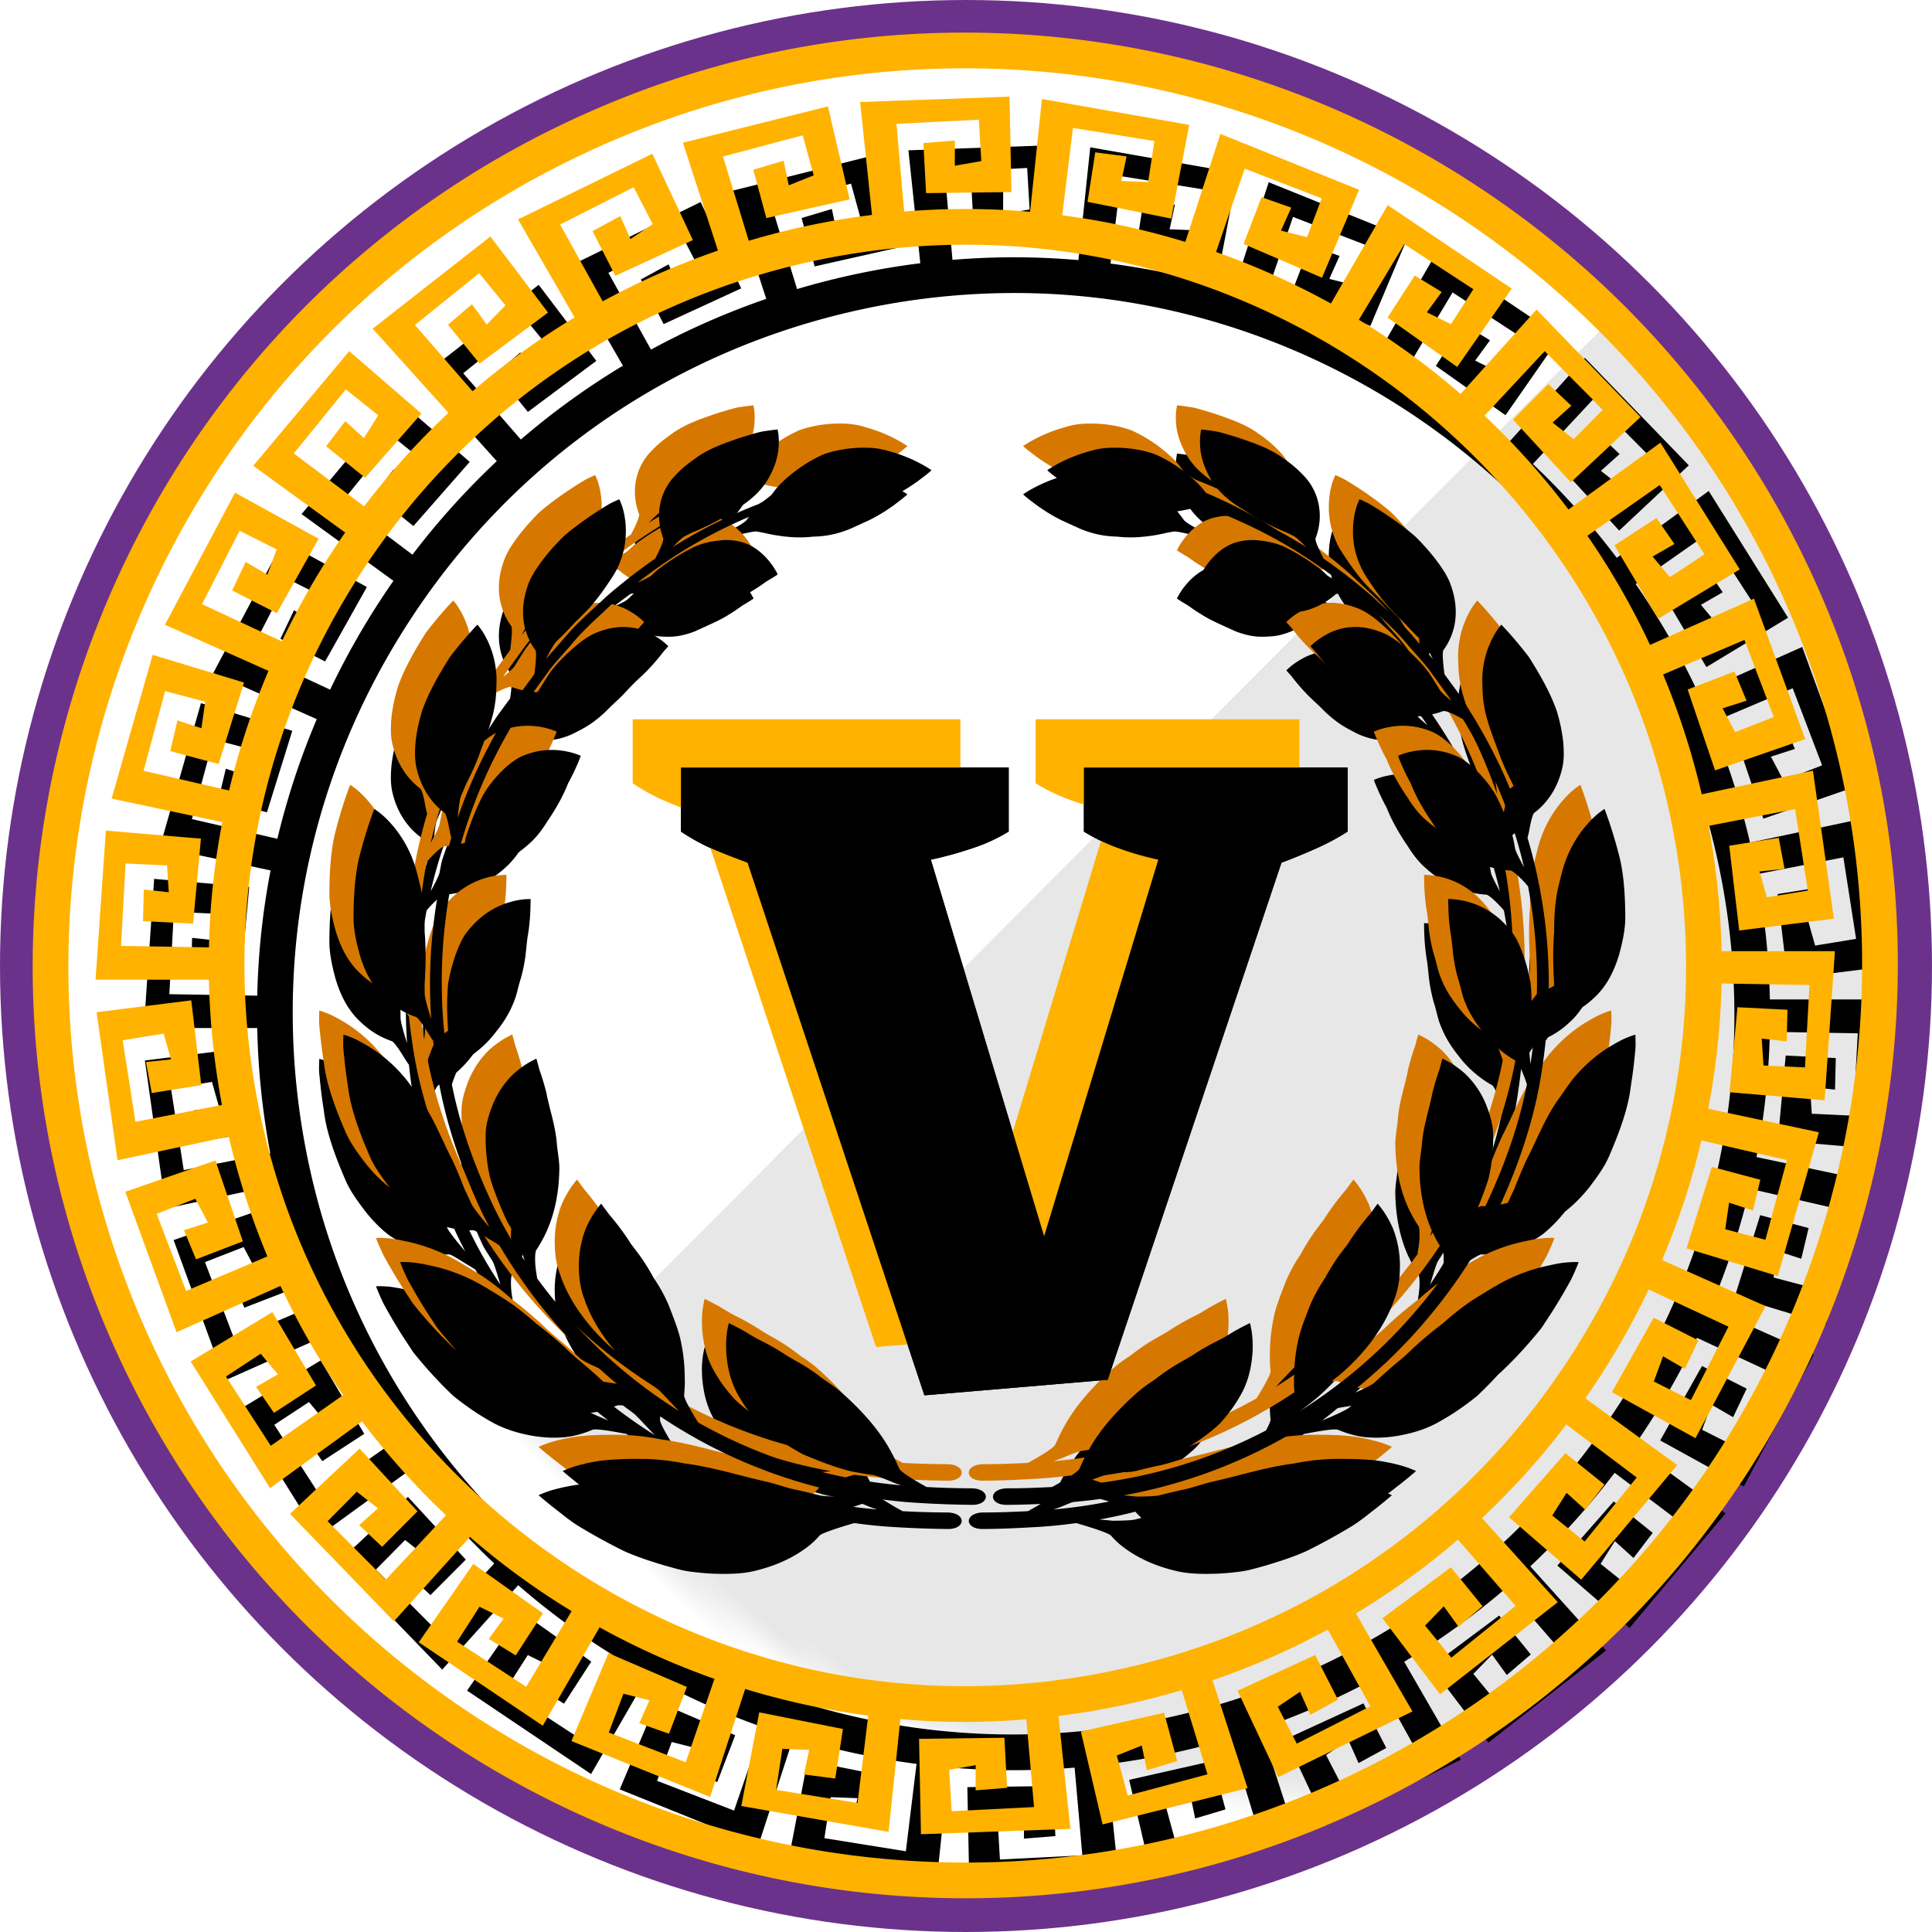
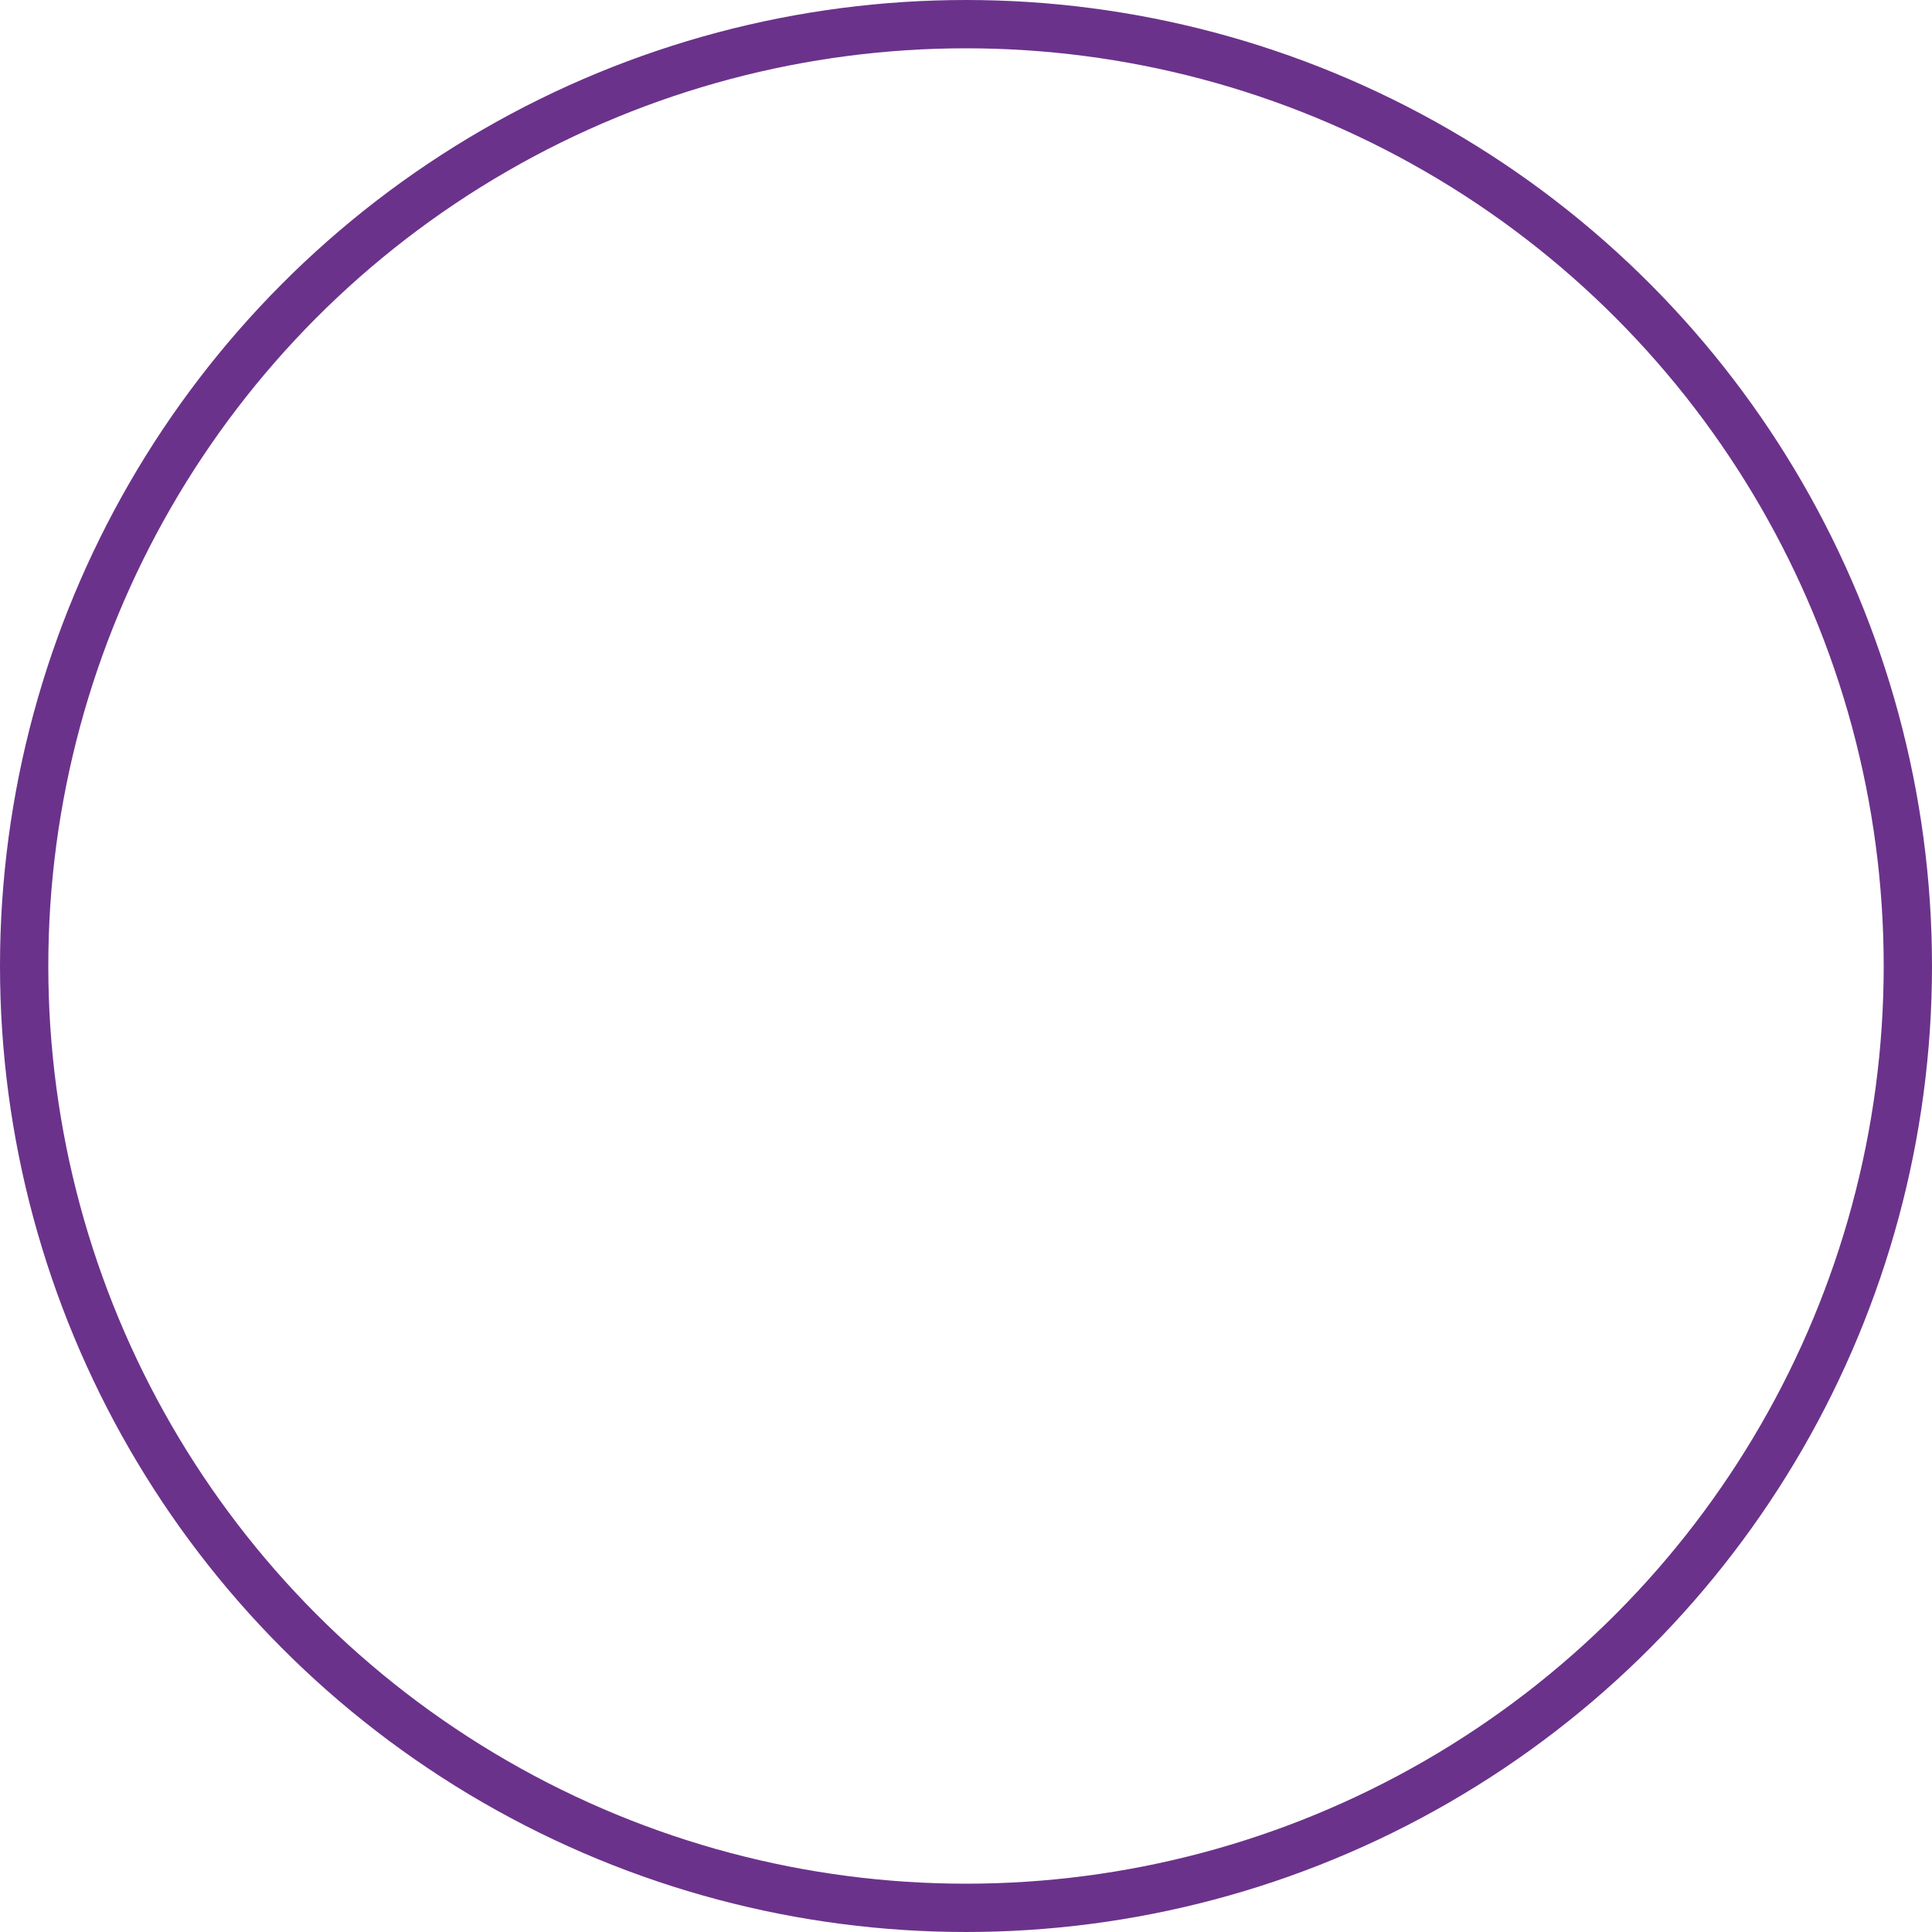
<svg xmlns="http://www.w3.org/2000/svg" xmlns:xlink="http://www.w3.org/1999/xlink" width="80" height="80" viewBox="0 0 80 80">
  <defs>
    <filter x="-1.4%" y="-1.4%" width="105.6%" height="105.6%" filterUnits="objectBoundingBox" id="7pwh4rfuqc">
      <feOffset dx="2" dy="2" in="SourceAlpha" result="shadowOffsetOuter1" />
      <feColorMatrix values="0 0 0 0 0 0 0 0 0 0 0 0 0 0 0 0 0 0 0.319 0" in="shadowOffsetOuter1" />
    </filter>
    <filter x="-13.1%" y="-10.8%" width="126.2%" height="130.2%" filterUnits="objectBoundingBox" id="u60vzdwrqe">
      <feOffset dy="2" in="SourceAlpha" result="shadowOffsetOuter1" />
      <feGaussianBlur stdDeviation="2" in="shadowOffsetOuter1" result="shadowBlurOuter1" />
      <feColorMatrix values="0 0 0 0 0 0 0 0 0 0 0 0 0 0 0 0 0 0 0.174 0" in="shadowBlurOuter1" />
    </filter>
    <filter x="-8.4%" y="-5.4%" width="116.8%" height="119.4%" filterUnits="objectBoundingBox" id="juiaewxv5g">
      <feOffset dx="1" dy="1" in="SourceAlpha" result="shadowOffsetInner1" />
      <feComposite in="shadowOffsetInner1" in2="SourceAlpha" operator="arithmetic" k2="-1" k3="1" result="shadowInnerInner1" />
      <feColorMatrix values="0 0 0 0 1 0 0 0 0 0.808 0 0 0 0 0 0 0 0 1 0" in="shadowInnerInner1" />
    </filter>
    <filter x="-3.6%" y="-3.8%" width="114.5%" height="115.4%" filterUnits="objectBoundingBox" id="xqt0o5f7yh">
      <feOffset dx="2" dy="2" in="SourceAlpha" result="shadowOffsetOuter1" />
      <feColorMatrix values="0 0 0 0 0.6 0 0 0 0 0.243 0 0 0 0 0 0 0 0 1 0" in="shadowOffsetOuter1" />
    </filter>
    <filter x="-3.6%" y="-3.8%" width="114.5%" height="115.4%" filterUnits="objectBoundingBox" id="kvseyrbenj">
      <feOffset dx="2" dy="2" in="SourceAlpha" result="shadowOffsetInner1" />
      <feComposite in="shadowOffsetInner1" in2="SourceAlpha" operator="arithmetic" k2="-1" k3="1" result="shadowInnerInner1" />
      <feColorMatrix values="0 0 0 0 1 0 0 0 0 0.81 0 0 0 0 0 0 0 0 1 0" in="shadowInnerInner1" />
    </filter>
-     <path d="M64.993 56.227c-4.341 6.685-11.025 11.278-18.82 12.935a30.047 30.047 0 0 1-6.233.659h-.002c-13.982 0-26.243-9.943-29.155-23.64-1.657-7.796-.179-15.77 4.162-22.455 4.34-6.684 11.024-11.278 18.82-12.935A30.05 30.05 0 0 1 40 10.133c13.983 0 26.244 9.942 29.155 23.64 1.657 7.796.18 15.77-4.161 22.454zm9.023-14.415-2.073-.105-.326 3.52 3.937.334.426-6.176h-4.693a31.603 31.603 0 0 0-.54-5.186l3.583-.698.527 3.376-1.696.278-.303-1.07 1.036-.106-.24-1.286-2.05.328.413 3.51 3.92-.49-.867-6.13-4.605.979a31.246 31.246 0 0 0-1.599-4.961l3.366-1.43 1.218 3.192-1.601.625-.519-.984.991-.32-.502-1.207-1.936.747 1.134 3.348 3.732-1.296-2.123-5.815-4.302 1.916a31.483 31.483 0 0 0-2.593-4.521l2.994-2.098 1.855 2.869-1.436.943-.712-.853.903-.52-.743-1.076-1.738 1.133 1.805 3.04 3.381-2.044-3.285-5.247-3.808 2.767a31.25 31.25 0 0 0-3.475-3.886l2.49-2.67 2.41 2.42-1.209 1.222-.873-.687.775-.695-.95-.899-1.465 1.47 2.398 2.597 2.882-2.702-4.304-4.449-3.147 3.495a31.192 31.192 0 0 0-.926-.776 31.255 31.255 0 0 0-3.284-2.298l1.88-3.131 2.861 1.867-.928 1.446-.998-.49.614-.842-1.116-.681-1.127 1.742 2.885 2.042 2.258-3.242-5.136-3.457-2.352 4.074a31.517 31.517 0 0 0-4.756-2.133l1.187-3.453 3.188 1.231-.608 1.608-1.078-.273.426-.95-1.234-.435-.74 1.939 3.247 1.397 1.534-3.64-5.742-2.314-1.452 4.472a31.335 31.335 0 0 0-5.097-1.103l.444-3.617 3.373.541-.26 1.699-1.11-.042.218-1.018-1.297-.169-.321 2.05 3.466.692.744-3.88-6.097-1.07-.491 4.67a30.708 30.708 0 0 0-5.214-.01l-.32-3.633 3.413-.171.1 1.715-1.096.19.002-1.041-1.304.105.112 2.072 3.535-.044-.08-3.95-6.186.221.492 4.676a31.653 31.653 0 0 0-5.103 1.07L29.937 6.48l3.302-.877.454 1.657-1.032.414-.215-1.02-1.253.374.54 2.003 3.45-.777-.9-3.848-6.005 1.504 1.451 4.466a31.166 31.166 0 0 0-4.773 2.101l-1.763-3.18 3.047-1.544.788 1.527-.923.619-.422-.952-1.148.626.945 1.847 3.211-1.478-1.679-3.576-5.561 2.719 2.343 4.058a30.923 30.923 0 0 0-4.227 3.057l-2.386-2.744 2.66-2.144 1.088 1.33-.775.797-.61-.844-.993.851 1.308 1.61 2.834-2.113-2.386-3.149-4.874 3.816 3.138 3.485a31.348 31.348 0 0 0-3.492 3.873l-2.914-2.194 2.156-2.651 1.34 1.074-.591.941-.773-.698-.794 1.039 1.615 1.303 2.332-2.656-2.988-2.585-3.975 4.746 3.805 2.764a31.802 31.802 0 0 0-2.622 4.506l-3.306-1.54 1.558-3.04 1.535.772-.383 1.043-.901-.522-.561 1.181 1.85.939 1.73-3.083-3.46-1.906L6.83 25.87l4.287 1.909a31.039 31.039 0 0 0-1.632 4.954l-3.54-.817.891-3.298 1.663.436-.159 1.1-.99-.323-.302 1.272 2.005.533 1.05-3.375-3.781-1.145-1.7 5.952 4.582.974a30.949 30.949 0 0 0-.552 5.187l-3.64-.062.187-3.412 1.716.08.074 1.11-1.035-.11-.032 1.307 2.072.104.326-3.52-3.937-.333-.426 6.175h4.694c.036 1.726.214 3.46.54 5.187l-3.583.697-.527-3.376 1.696-.277.302 1.069-1.035.107.24 1.285 2.05-.328-.414-3.51-3.92.491.867 6.13 4.605-.98c.396 1.703.932 3.362 1.6 4.962l-3.367 1.43-1.217-3.193 1.6-.624.52.983-.991.32.502 1.207 1.936-.747-1.134-3.348-3.732 1.296 2.122 5.815 4.303-1.915a31.438 31.438 0 0 0 2.593 4.52l-2.995 2.099-1.854-2.87 1.436-.943.712.854-.903.519.742 1.076 1.739-1.133-1.805-3.039-3.382 2.044 3.286 5.246 3.808-2.767a31.267 31.267 0 0 0 3.475 3.886l-2.49 2.671-2.41-2.421 1.208-1.222.874.688-.775.695.95.898 1.465-1.47-2.398-2.597-2.882 2.702 4.304 4.45 3.146-3.495c.304.263.612.523.927.775a31.284 31.284 0 0 0 3.284 2.299l-1.88 3.13-2.861-1.866.928-1.446.997.49-.613.841 1.116.682 1.127-1.743-2.885-2.042-2.258 3.243 5.135 3.456 2.353-4.074a31.57 31.57 0 0 0 4.756 2.134l-1.188 3.453-3.187-1.232.607-1.607 1.078.273-.425.95 1.233.434.74-1.938-3.246-1.398-1.534 3.64 5.741 2.315 1.453-4.472c1.664.508 3.369.877 5.096 1.102l-.443 3.618-3.373-.542.26-1.698 1.11.042-.218 1.018 1.297.168.32-2.05-3.466-.692-.743 3.88 6.097 1.07.49-4.669a30.71 30.71 0 0 0 2.655.116h.002c.85 0 1.705-.037 2.558-.107l.319 3.633-3.412.172-.1-1.716 1.096-.19-.002 1.042 1.303-.105-.112-2.072-3.534.044.079 3.95 6.186-.222-.491-4.675a31.748 31.748 0 0 0 2.65-.445 31.89 31.89 0 0 0 2.453-.625L50 73.472l-3.302.878-.453-1.658 1.032-.413.214 1.019 1.254-.374-.541-2.003-3.448.778.899 3.847 6.005-1.503-1.452-4.466a31.166 31.166 0 0 0 4.774-2.102l1.763 3.18-3.047 1.545-.788-1.528.923-.618.422.952 1.148-.626-.945-1.847-3.212 1.477 1.68 3.577 5.56-2.72-2.342-4.058a30.876 30.876 0 0 0 4.226-3.057l2.387 2.745-2.66 2.144-1.088-1.33.775-.797.61.844.993-.851-1.309-1.61-2.834 2.112 2.386 3.15 4.875-3.816-3.138-3.485a31.348 31.348 0 0 0 3.492-3.873l2.914 2.194-2.156 2.65-1.341-1.074.592-.94.772.698.795-1.04-1.615-1.302-2.333 2.656 2.989 2.584 3.974-4.746-3.804-2.764a31.783 31.783 0 0 0 2.622-4.506l3.305 1.54-1.557 3.041-1.535-.772.383-1.044.9.523.562-1.182-1.85-.938-1.73 3.083 3.46 1.906 2.902-5.468-4.288-1.91a31.048 31.048 0 0 0 1.632-4.953l3.54.816-.89 3.299-1.663-.437.159-1.1.989.324.303-1.272-2.005-.534-1.05 3.375 3.78 1.146 1.701-5.953-4.583-.974c.33-1.706.514-3.44.553-5.186l3.64.062-.187 3.411-1.716-.08-.074-1.11 1.035.111.032-1.307z" id="fbppnuqsyd" />
-     <path d="M39.235 60.628a36.44 36.44 0 0 1-1.861-.053 12.409 12.409 0 0 1-.199-.11c-.447-.253-.886-.533-.938-.653-.073-.16-.173-.393-.31-.642l-.08-.146c-.413-.752-1.106-1.592-2.115-2.461a6.584 6.584 0 0 0-.548-.394c-.183-.13-.363-.277-.549-.4-.345-.245-.709-.427-1.044-.63a10.443 10.443 0 0 0-1.131-.65c-.317-.155-.567-.34-.784-.448-.305-.168-.498-.255-.498-.255l-.02.08-.04.198a3.903 3.903 0 0 0-.053.663l.007.26c.035.502.138 1.19.528 1.838.2.354.466.726.811 1.104.518.501 1.17.928 1.841 1.292.693.292 1.395.564 2.03.711l.43.078.444.071c.14.02.465.15.837.309.105.039.213.076.322.113a20.677 20.677 0 0 1-8.404-2.6c-.283-.446-.606-1.01-.583-1.142.018-.17.032-.391.028-.648l-.004-.15a7.181 7.181 0 0 0-.146-1.356c-.097-.507-.3-.998-.527-1.586a6.478 6.478 0 0 0-.611-1.102 8.584 8.584 0 0 0-.612-.977l-.325-.428a9.942 9.942 0 0 0-.278-.417l-.113-.157c-.197-.27-.382-.496-.532-.671l-.314-.426-.052.059-.12.154a3.852 3.852 0 0 0-.217.327l-.123.22-.108.225a4.22 4.22 0 0 0-.301 1.742c.007.388.064.815.233 1.24.429 1.282 1.465 2.496 2.414 3.247l.322.25c.119.087.231.17.337.25.128.12.483.501.834.87a21.06 21.06 0 0 1-4.303-3.58 23.158 23.158 0 0 1-1.565-1.907 10.547 10.547 0 0 1-.034-.22c-.073-.409-.068-.865-.003-.962a5.082 5.082 0 0 0 .375-.66c.316-.653.563-1.552.578-2.688.004-.394-.087-.761-.112-1.155-.075-.73-.313-1.397-.421-1.989l-.045-.175a10.13 10.13 0 0 0-.238-.77l-.133-.483-.068.03-.165.085a3.761 3.761 0 0 0-.313.195l-.19.139-.178.148c-.321.298-.663.728-.91 1.343-.123.322-.255.707-.276 1.128a7.413 7.413 0 0 0 .19 1.903c.192.614.437 1.208.674 1.717.05.121.125.223.186.327l.209.329c.093.126.215.577.35 1.014a17.85 17.85 0 0 1-1.526-2.767c-.693-1.536-1.194-3.055-1.483-4.524.019-.06.036-.119.06-.18.134-.37.294-.741.389-.794.132-.074.297-.176.476-.31l.103-.079c.257-.203.535-.468.784-.798.27-.332.545-.733.734-1.21.146-.33.194-.676.309-1.023.092-.328.156-.657.197-.975.037-.318.057-.626.11-.903l.024-.169c.036-.293.054-.552.063-.758l.009-.35c-.002-.084.003-.128.003-.128h-.07l-.174.009a3.173 3.173 0 0 0-.54.095l-.2.06c-.389.13-.847.362-1.283.787-.224.225-.478.5-.63.85-.243.5-.408 1.087-.518 1.678-.059.59-.047 1.184-.021 1.703l.022.349c.004.127.036.245.056.356.029.14-.008.54-.05.943l-.007-.049a21.21 21.21 0 0 1 .107-7.309c.038-.046.077-.093.118-.14.246-.259.514-.508.616-.515.142-.008.322-.028.526-.07l.119-.025c.612-.134 1.298-.467 1.994-1.127.231-.232.43-.496.6-.774.353-.511.66-1.053.858-1.545.02-.051.043-.1.07-.145.13-.244.235-.466.313-.644.113-.256.17-.42.17-.42l-.06-.026-.154-.056a3.139 3.139 0 0 0-.308-.085l-.198-.038-.196-.024a3.032 3.032 0 0 0-1.386.194c-.288.1-.534.28-.803.511-.372.343-.746.774-.997 1.26-.246.488-.444 1-.597 1.456-.036.106-.069.21-.085.312l-.063.33c-.024.13-.194.455-.37.78.076-.326.159-.645.247-.955a20.982 20.982 0 0 1 2.281-5.174c.053-.03.107-.06.163-.089.278-.146.567-.282.665-.243.127.047.29.098.483.139l.112.022c.565.101 1.332.11 2.075-.293.267-.133.54-.286.78-.474.23-.174.441-.37.634-.572.203-.192.407-.372.577-.555l.104-.11c.177-.194.327-.374.442-.52.08-.11.154-.186.203-.24l.076-.087-.046-.045-.117-.104a3.138 3.138 0 0 0-.246-.184l-.163-.103-.165-.09a2.466 2.466 0 0 0-1.237-.267 2.876 2.876 0 0 0-.86.178c-.46.15-.852.469-1.23.807-.373.344-.73.71-.963 1.097l-.164.253-.164.267c-.052.096-.264.273-.486.466.039-.06.078-.123.117-.181l.826-1.14c.28-.357.584-.674.86-.996.536-.662 1.152-1.172 1.694-1.7.153-.134.304-.264.456-.391l.186-.026c.291-.032.594-.045.663.016a3.206 3.206 0 0 0 .464.338c.228.136.507.264.823.339.158.037.324.061.5.066.18.013.373.014.572-.011.277-.034.55-.112.811-.218.482-.224.994-.433 1.392-.69l.122-.077c.212-.128.386-.277.54-.358.216-.128.345-.218.345-.218l-.027-.055a2.931 2.931 0 0 0-.346-.518l-.117-.132c-.235-.245-.576-.525-1.01-.636a2.398 2.398 0 0 0-.796-.078c-.424.039-.908.126-1.317.357-.42.214-.82.473-1.16.719l-.226.169-.214.202c-.078.076-.327.194-.59.312 1.713-1.341 3.408-2.269 5.33-3.015.273-.064.528-.118.61-.101l.235.042.235.052c.351.074.756.135 1.182.146.213.005.432-.002.653-.027.226-.008.457-.023.688-.066.32-.058.622-.154.906-.274l.76-.348a6.887 6.887 0 0 0 .847-.5l.2-.142.312-.239.154-.128.06-.054s-.112-.083-.32-.2a5.985 5.985 0 0 0-.563-.282l-.134-.056a6.44 6.44 0 0 0-.76-.257 3.17 3.17 0 0 0-.906-.137 5.238 5.238 0 0 0-1.057.08c-.261.049-.513.112-.748.2-.232.103-.45.22-.65.343a6.239 6.239 0 0 0-1.111.867c-.175.177-.305.362-.405.498-.057.079-.273.213-.512.346a20.85 20.85 0 0 0-3.552 1.778c.202-.206.4-.4.5-.448l.27-.136.268-.113c.277-.12.574-.262.867-.425.275-.145.536-.333.8-.494.265-.161.51-.342.723-.546.226-.216.4-.443.533-.67.249-.44.371-.829.413-1.178l.016-.177.005-.183c0-.113-.008-.212-.017-.291l-.023-.148-.013-.06s-.204.02-.534.07c-.231.03-.507.123-.824.215l-.183.057c-.591.205-1.303.434-1.872.863-.308.213-.591.447-.822.698a2.366 2.366 0 0 0-.657 1.398 2.46 2.46 0 0 0 .01.635c.005.035.01.071.017.106.034.182.083.336.129.455.032.086-.093.373-.221.635l-.11.215c-.683.472-1.362 1-2.053 1.6-.555.534-1.185 1.05-1.735 1.721-.237.273-.491.548-.737.84.158-.32.344-.636.437-.734l.232-.225.218-.22.336-.361c.124-.116.248-.238.37-.364.482-.475.89-1.078 1.234-1.614.172-.295.287-.583.362-.86a3.59 3.59 0 0 0 .094-1.37c-.01-.063-.02-.126-.028-.186l-.04-.189a2.708 2.708 0 0 0-.09-.293l-.06-.145-.029-.057-.14.063c-.09.042-.223.098-.372.194a15.746 15.746 0 0 0-.936.614c-.273.198-.572.414-.855.667-.27.267-.534.555-.773.855-.25.32-.479.645-.635.986-.274.668-.312 1.243-.24 1.706.036.241.102.452.178.633l.047.103c.083.176.174.319.253.426.05.072.024.424-.011.748l-.033.252-.513.698c-.967 1.426-1.93 3.137-2.66 5.254.039-.384.083-.78.14-.911l.136-.32c.038-.1.086-.202.14-.305.15-.301.303-.634.442-.985.248-.706.563-1.42.678-2.144.067-.374.065-.734.074-1.037a3.864 3.864 0 0 0-.374-1.648l-.097-.188a3.084 3.084 0 0 0-.277-.416l-.045-.051s-.163.166-.417.455c-.175.201-.395.461-.631.765-.046.057-.091.116-.13.182-.387.62-.836 1.374-1.113 2.169-.13.43-.226.863-.268 1.277-.036.397-.036.743.032 1.06.07.318.173.592.291.826.12.239.258.436.393.598l.082.094c.143.156.282.275.395.36.081.062.16.432.222.777l.063.27c-.013.044-.028.085-.041.13a21.266 21.266 0 0 0-.79 7.373c-.132-.426-.27-.884-.27-1.048l-.005-.376.02-.363c.02-.38.029-.795.016-1.225-.007-.2-.017-.403-.034-.608 0-.203 0-.407-.01-.61a7.412 7.412 0 0 0-.151-1.206c-.104-.42-.185-.782-.306-1.109a4.832 4.832 0 0 0-.977-1.611 3.586 3.586 0 0 0-.434-.404c-.061-.046-.11-.082-.146-.107l-.06-.04s-.093.234-.225.631c-.092.275-.202.629-.311 1.035l-.063.236c-.206.775-.261 1.74-.261 2.663.013.491.123.979.243 1.423.238.837.6 1.42 1.035 1.82.224.217.447.38.653.504l.118.068c.203.11.385.184.53.232.103.035.335.387.54.717.053.093.116.183.176.265.034.33.075.66.125.997.239 1.788.801 3.663 1.647 5.565.168.39.357.779.56 1.165-.329-.372-.655-.795-.738-.955l-.17-.37c-.05-.117-.118-.231-.165-.36a17.127 17.127 0 0 0-.466-1.108c-.424-.814-.763-1.725-1.308-2.49-.281-.387-.491-.734-.758-1.023a5.982 5.982 0 0 0-1.411-1.19l-.215-.125-.215-.116a3.716 3.716 0 0 0-.526-.216l-.073-.02-.006.194c-.004.126-.01.309.017.534.029.314.073.714.14 1.169l.04.263c.1.871.465 1.87.87 2.807.203.5.542.948.85 1.355.316.398.635.714.949.96.34.236.665.407.967.528a4.055 4.055 0 0 0 .918.252c.248.037.458.042.62.037.116-.003.49.264.88.49l.216.138a22.269 22.269 0 0 0 2.702 3.665c.826.908 1.762 1.78 2.806 2.585-.516-.213-1.08-.459-1.21-.613l-.328-.3-.323-.283c-.28-.238-.592-.488-.885-.779-.378-.35-.79-.7-1.23-1.031-.405-.36-.83-.703-1.28-.998-.448-.28-.844-.527-1.22-.73a7.274 7.274 0 0 0-1.92-.69l-.262-.055-.264-.044a4.295 4.295 0 0 0-.617-.04l-.081.004s.1.284.317.73c.164.302.382.684.646 1.112l.156.247.412.628c.16.204.335.41.515.617.361.413.752.83 1.165 1.214.472.378.965.724 1.46 1.004.498.3 1.004.466 1.464.57.457.105.868.146 1.23.147a3.95 3.95 0 0 0 .779-.069l.16-.037a4.09 4.09 0 0 0 .655-.22c.157-.061.875.07 1.413.172a21.393 21.393 0 0 0 2.516 1.525 21.275 21.275 0 0 0 5.953 2.017l-.557.052c-.412-.003-.782-.016-.927-.054l-.464-.116-.453-.104c-.402-.072-.812-.236-1.262-.341-1.091-.24-2.243-.612-3.405-.758a9.623 9.623 0 0 0-1.54-.184c-.913-.014-1.63.01-2.208.117l-.288.057-.286.07c-.175.046-.32.094-.433.135l-.208.083-.08.037s.242.213.664.547c.298.222.657.542 1.13.816l.274.16c.45.262.954.536 1.49.799.545.243 1.144.434 1.737.61.317.085.627.183.95.227.325.043.646.074.96.09.643.022 1.199.012 1.7-.104.502-.116.93-.27 1.288-.437.298-.139.55-.288.76-.434l.14-.1c.232-.171.41-.348.537-.496.093-.104.642-.28 1.145-.436.102-.03.201-.06.297-.087.492.066.988.122 1.494.154a43.27 43.27 0 0 0 2.352.09c.785.023.817-.665.017-.684m27.488-18.59-.007-.194s-.025.008-.072.02a3.748 3.748 0 0 0-.526.216l-.215.116-.215.126c-.427.256-.93.638-1.412 1.188-.266.29-.476.638-.758 1.025-.544.764-.884 1.675-1.307 2.489-.178.384-.333.76-.467 1.108-.046.129-.114.244-.164.36l-.17.37c-.084.16-.41.583-.738.955.202-.387.392-.775.56-1.165.845-1.902 1.408-3.777 1.647-5.565.05-.337.09-.668.125-.997.06-.082.123-.172.176-.265.204-.33.436-.682.54-.717.145-.048.327-.121.53-.232l.118-.068c.205-.124.429-.287.652-.503.435-.4.798-.984 1.036-1.82.12-.445.23-.933.243-1.424 0-.924-.055-1.888-.262-2.663l-.062-.236c-.11-.406-.22-.76-.311-1.035a13.05 13.05 0 0 0-.225-.63l-.06.038-.146.108a3.655 3.655 0 0 0-.434.403l-.151.173c-.29.346-.601.823-.827 1.44-.12.326-.201.689-.305 1.108a7.42 7.42 0 0 0-.15 1.205c-.01.204-.012.408-.011.611-.017.205-.028.408-.034.607-.013.431-.004.846.015 1.225l.02.364-.004.376c0 .164-.138.622-.27 1.048a21.274 21.274 0 0 0-.79-7.374l-.041-.129.063-.27c.062-.345.14-.715.222-.777.113-.085.252-.203.395-.36l.081-.094c.136-.162.273-.36.394-.598.118-.234.22-.508.291-.826.067-.317.067-.663.031-1.06a6.82 6.82 0 0 0-.267-1.277c-.277-.795-.726-1.548-1.113-2.17a1.662 1.662 0 0 0-.13-.18 16.916 16.916 0 0 0-.632-.766c-.253-.289-.417-.455-.417-.455l-.044.051-.101.134a3.16 3.16 0 0 0-.176.282l-.097.188-.084.19a3.865 3.865 0 0 0-.29 1.458c.01.303.007.663.073 1.037.116.724.43 1.438.678 2.143.14.352.293.685.443.986.054.103.102.204.14.305l.135.32c.058.131.102.527.14.91-.729-2.116-1.692-3.827-2.66-5.253l-.512-.698-.033-.252c-.035-.324-.06-.676-.011-.748.078-.107.17-.25.253-.426l.047-.103c.076-.18.142-.392.179-.633.07-.463.033-1.037-.242-1.707-.155-.34-.384-.665-.635-.985a9.656 9.656 0 0 0-.772-.855 10.342 10.342 0 0 0-.856-.667l-.168-.118a15.34 15.34 0 0 0-.767-.496c-.148-.096-.283-.152-.372-.195l-.14-.063-.029.058-.06.145a2.77 2.77 0 0 0-.13.482l-.028.187c-.042.366-.05.852.094 1.37.075.276.19.564.361.859.344.536.752 1.139 1.234 1.614.123.126.247.248.37.364l.337.36.218.221.231.225c.093.098.28.415.437.734-.245-.292-.5-.567-.736-.84-.55-.67-1.18-1.187-1.736-1.72a23.233 23.233 0 0 0-2.052-1.6l-.11-.216c-.128-.262-.254-.55-.221-.635.046-.119.095-.273.129-.455l.018-.106c.027-.188.036-.402.009-.635a2.368 2.368 0 0 0-.658-1.398 4.944 4.944 0 0 0-.82-.698c-.57-.429-1.282-.658-1.874-.863l-.182-.057c-.317-.092-.593-.186-.824-.214-.33-.052-.534-.072-.534-.072l-.014.06-.022.149a2.54 2.54 0 0 0-.017.291l.005.183.016.177c.042.35.164.739.413 1.178.133.227.306.454.533.67.212.203.458.385.722.546.265.16.526.349.8.494.294.163.59.304.868.425.092.04.182.077.268.113l.27.135c.099.05.298.243.5.45a20.85 20.85 0 0 0-3.552-1.779c-.24-.133-.455-.267-.512-.346-.1-.136-.23-.321-.405-.498l-.104-.1a6.255 6.255 0 0 0-1.007-.767 5.824 5.824 0 0 0-.65-.343 4.512 4.512 0 0 0-.748-.2 5.237 5.237 0 0 0-1.057-.08 3.173 3.173 0 0 0-.907.136c-.28.077-.536.166-.759.258l-.134.056c-.23.1-.42.2-.564.281-.207.118-.32.2-.32.2l.06.055c.038.03.09.075.155.128l.312.239.2.141.198.131c.194.125.413.252.65.37l.76.348c.283.12.585.217.905.274.231.043.462.057.687.066.222.025.44.032.654.027a6.66 6.66 0 0 0 1.182-.146l.234-.052.235-.042c.083-.016.338.037.611.1 1.922.747 3.617 1.675 5.329 3.016-.262-.118-.51-.236-.589-.312l-.214-.202-.227-.17a8.961 8.961 0 0 0-1.16-.718c-.408-.232-.892-.318-1.316-.357a2.405 2.405 0 0 0-.796.077c-.434.112-.776.392-1.01.637l-.117.132-.113.143c-.067.092-.12.175-.16.243l-.073.132-.027.055s.129.09.345.218c.153.082.327.23.54.358l.122.076c.398.258.91.467 1.391.691.263.106.535.184.812.218.199.025.392.024.573.01a2.44 2.44 0 0 0 .499-.065 2.936 2.936 0 0 0 .912-.395c.153-.099.28-.199.375-.283.069-.06.371-.047.663-.015l.186.025c.151.128.303.258.456.392.542.528 1.158 1.038 1.694 1.7.276.323.58.64.86.996.265.367.54.747.826 1.14.039.058.078.121.117.18-.223-.192-.434-.37-.486-.465l-.164-.267-.165-.253c-.233-.387-.59-.753-.962-1.097-.378-.338-.77-.658-1.23-.806a2.859 2.859 0 0 0-.86-.18c-.501-.02-.911.101-1.238.267l-.164.091-.163.103a3.005 3.005 0 0 0-.41.333l.076.087c.05.054.124.13.204.24.115.146.264.326.442.52l.104.11c.17.183.374.363.577.555.193.202.404.398.634.572.24.188.513.34.78.474.743.403 1.51.394 2.075.293l.112-.022c.192-.041.356-.092.482-.139.1-.038.388.097.666.243l.162.089a20.99 20.99 0 0 1 2.281 5.174c.089.31.172.629.248.955-.176-.325-.347-.65-.37-.78l-.062-.33a1.915 1.915 0 0 0-.087-.311c-.152-.457-.35-.969-.596-1.457-.252-.486-.625-.917-.997-1.26-.27-.232-.515-.41-.803-.512a3.04 3.04 0 0 0-1.387-.193l-.195.024-.198.038a3.146 3.146 0 0 0-.308.084l-.154.057-.06.026s.057.164.17.42c.078.178.182.4.313.644.027.045.05.094.07.145.198.492.505 1.034.858 1.545.17.278.369.542.6.774.696.66 1.381.993 1.994 1.127l.118.025c.204.042.385.062.527.07.102.006.37.256.615.515.042.047.08.094.119.14.41 2.138.531 4.595.107 7.309l-.008.05c-.041-.404-.078-.804-.05-.944.021-.111.053-.23.057-.356l.022-.349c.026-.518.038-1.112-.022-1.703-.11-.59-.274-1.178-.517-1.679-.152-.348-.406-.624-.63-.85a3.34 3.34 0 0 0-1.284-.786l-.2-.06-.206-.047a3.173 3.173 0 0 0-.333-.048l-.173-.01h-.071s.005.045.003.128l.009.351c.009.206.027.465.064.758l.022.17c.054.276.074.583.111.902.041.318.105.647.197.975.115.347.162.693.309 1.024.19.476.464.877.733 1.21.25.33.528.594.785.797l.103.08c.18.133.344.236.476.309.095.052.255.423.388.793.024.062.042.121.061.18-.29 1.47-.79 2.99-1.483 4.525-.408.933-.92 1.86-1.527 2.767.136-.437.257-.888.351-1.014l.21-.329c.06-.104.136-.206.185-.327.236-.51.481-1.103.674-1.717a7.386 7.386 0 0 0 .19-1.903c-.021-.42-.153-.806-.275-1.128a3.683 3.683 0 0 0-.911-1.343l-.179-.148-.19-.14a3.866 3.866 0 0 0-.312-.194l-.165-.084-.068-.03-.133.482c-.073.205-.158.467-.238.77l-.045.176c-.108.591-.346 1.258-.421 1.988-.025.394-.117.761-.112 1.154.015 1.137.261 2.037.578 2.69l.063.127c.11.217.22.396.312.532.065.097.07.553-.003.963l-.034.219a23.183 23.183 0 0 1-1.565 1.907 21.06 21.06 0 0 1-4.303 3.58c.35-.369.706-.751.834-.87l.337-.251.322-.25c.95-.75 1.985-1.964 2.414-3.246.169-.426.226-.852.233-1.24a4.223 4.223 0 0 0-.301-1.742l-.109-.225-.122-.22a3.852 3.852 0 0 0-.216-.327l-.121-.154-.052-.06-.314.427a10.604 10.604 0 0 0-.924 1.245l-.324.427a8.608 8.608 0 0 0-.612.977 6.48 6.48 0 0 0-.611 1.103c-.228.589-.43 1.079-.527 1.586a7.179 7.179 0 0 0-.146 1.357l-.004.15c-.004.256.01.477.028.647.023.132-.3.696-.583 1.143a20.677 20.677 0 0 1-8.404 2.599c.109-.037.217-.074.321-.113.373-.158.699-.288.838-.309l.445-.071.43-.077c.633-.148 1.336-.42 2.028-.712.67-.365 1.324-.79 1.841-1.292.346-.378.611-.75.812-1.104.39-.647.493-1.336.528-1.838l.007-.26-.008-.26a3.894 3.894 0 0 0-.046-.403l-.04-.199-.02-.079s-.192.087-.497.255c-.217.107-.467.293-.784.447l-.182.093c-.3.155-.62.34-.95.558-.334.203-.698.385-1.044.63-.185.123-.365.27-.549.4-.187.12-.37.252-.547.394-1.01.869-1.702 1.709-2.116 2.462l-.08.145c-.136.249-.236.482-.31.642-.05.12-.49.4-.937.652-.067.038-.134.075-.2.11-.604.03-1.218.055-1.86.054-.8.02-.769.707.017.684.779-.003 1.57-.044 2.351-.09a21.37 21.37 0 0 0 1.495-.154l.296.087c.505.155 1.052.332 1.146.436.128.148.305.325.538.496l.139.1c.21.146.462.295.76.434.359.168.785.321 1.287.437.502.116 1.058.126 1.7.103.315-.015.636-.046.96-.09.324-.043.633-.14.95-.226.594-.176 1.193-.367 1.738-.61a24.225 24.225 0 0 0 1.764-.96c.472-.273.832-.593 1.13-.815.422-.334.663-.547.663-.547l-.08-.037-.207-.083a5.197 5.197 0 0 0-.433-.135l-.286-.07-.289-.057c-.578-.107-1.294-.131-2.207-.117-.477.018-.99.073-1.54.184-1.162.146-2.314.518-3.405.758-.45.105-.86.27-1.263.34l-.452.105-.465.116c-.144.038-.514.05-.926.054l-.557-.052a21.275 21.275 0 0 0 5.952-2.017 21.296 21.296 0 0 0 2.517-1.525c.537-.101 1.256-.233 1.413-.172.164.071.382.152.655.22l.16.037c.233.048.487.067.78.069.36-.001.772-.042 1.229-.148.46-.103.966-.27 1.464-.57.495-.279.988-.625 1.46-1.003a16.3 16.3 0 0 0 1.164-1.214c.18-.207.355-.413.516-.617l.412-.628.155-.247c.265-.428.482-.81.647-1.112.217-.446.317-.73.317-.73l-.082-.004a4.369 4.369 0 0 0-.88.084l-.262.056a7.276 7.276 0 0 0-1.921.69c-.375.202-.771.45-1.219.729-.45.295-.875.639-1.28.998-.44.33-.852.682-1.23 1.031-.294.291-.605.54-.885.779l-.323.284-.328.299c-.131.154-.695.4-1.21.613a21.739 21.739 0 0 0 2.805-2.585 22.246 22.246 0 0 0 2.702-3.665l.217-.138c.39-.226.763-.493.88-.49a3.465 3.465 0 0 0 .765-.061c.231-.044.492-.115.773-.228.302-.121.627-.292.967-.527.313-.247.633-.563.95-.96.307-.408.646-.855.85-1.356.404-.938.768-1.935.868-2.807l.04-.263c.068-.455.112-.855.14-1.169.028-.225.021-.408.018-.533" id="nj2dlpva9f" />
-     <path d="M53.803 29.784v2.649c-.406.263-.86.504-1.36.725-.502.221-.962.41-1.38.564l-7.196 21.411-7.59.645-7.323-22.056c-.49-.179-.955-.36-1.396-.546a8.099 8.099 0 0 1-1.36-.743v-2.65h13.57v2.65a7.06 7.06 0 0 1-1.504.69 15.42 15.42 0 0 1-1.72.474l4.691 15.593 4.726-15.593c-.56-.12-1.11-.278-1.647-.475a7.59 7.59 0 0 1-1.432-.689v-2.65h10.92z" id="8yi330nlni" />
    <circle id="yvredvgnua" cx="40" cy="40" r="40" />
  </defs>
  <g fill="none" fill-rule="evenodd">
    <mask id="d7cxy76mib" fill="#fff">
      <use xlink:href="#yvredvgnua" />
    </mask>
    <circle stroke="#6B328B" stroke-width="2" cx="40" cy="40" r="39" />
-     <path d="M34.43 91.541c21.039 0 38.095-17.055 38.095-38.095S55.469 15.351 34.429 15.351c-.195.032.196 76.159 0 76.19z" fill="#000" opacity=".309" style="mix-blend-mode:multiply" mask="url(#d7cxy76mib)" transform="rotate(45 53.449 53.446)" />
    <g mask="url(#d7cxy76mib)">
      <use fill="#000" filter="url(#7pwh4rfuqc)" xlink:href="#fbppnuqsyd" />
      <use fill="#FFB200" xlink:href="#fbppnuqsyd" />
    </g>
-     <path d="M55.074 73.904a36.861 36.861 0 0 1-15.084 3.22c-14.661 0-27.987-8.652-33.949-22.042-8.329-18.707.115-40.704 18.822-49.033a36.86 36.86 0 0 1 15.085-3.22c14.661 0 27.987 8.652 33.948 22.042 8.33 18.708-.114 40.704-18.822 49.033M75.248 24.27c-6.2-13.923-20.056-22.92-35.3-22.92a38.329 38.329 0 0 0-15.686 3.348C4.81 13.36-3.97 36.231 4.69 55.684c6.2 13.923 20.055 22.92 35.3 22.92a38.332 38.332 0 0 0 15.686-3.349c19.452-8.66 28.232-31.532 19.572-50.985" fill="#FFB200" mask="url(#d7cxy76mib)" />
    <g mask="url(#d7cxy76mib)">
      <use fill="#000" filter="url(#u60vzdwrqe)" xlink:href="#nj2dlpva9f" />
      <use fill="#D67800" xlink:href="#nj2dlpva9f" />
      <use fill="#000" filter="url(#juiaewxv5g)" xlink:href="#nj2dlpva9f" />
    </g>
    <g mask="url(#d7cxy76mib)">
      <use fill="#000" filter="url(#xqt0o5f7yh)" xlink:href="#8yi330nlni" />
      <use fill="#FFB200" xlink:href="#8yi330nlni" />
      <use fill="#000" filter="url(#kvseyrbenj)" xlink:href="#8yi330nlni" />
    </g>
  </g>
</svg>